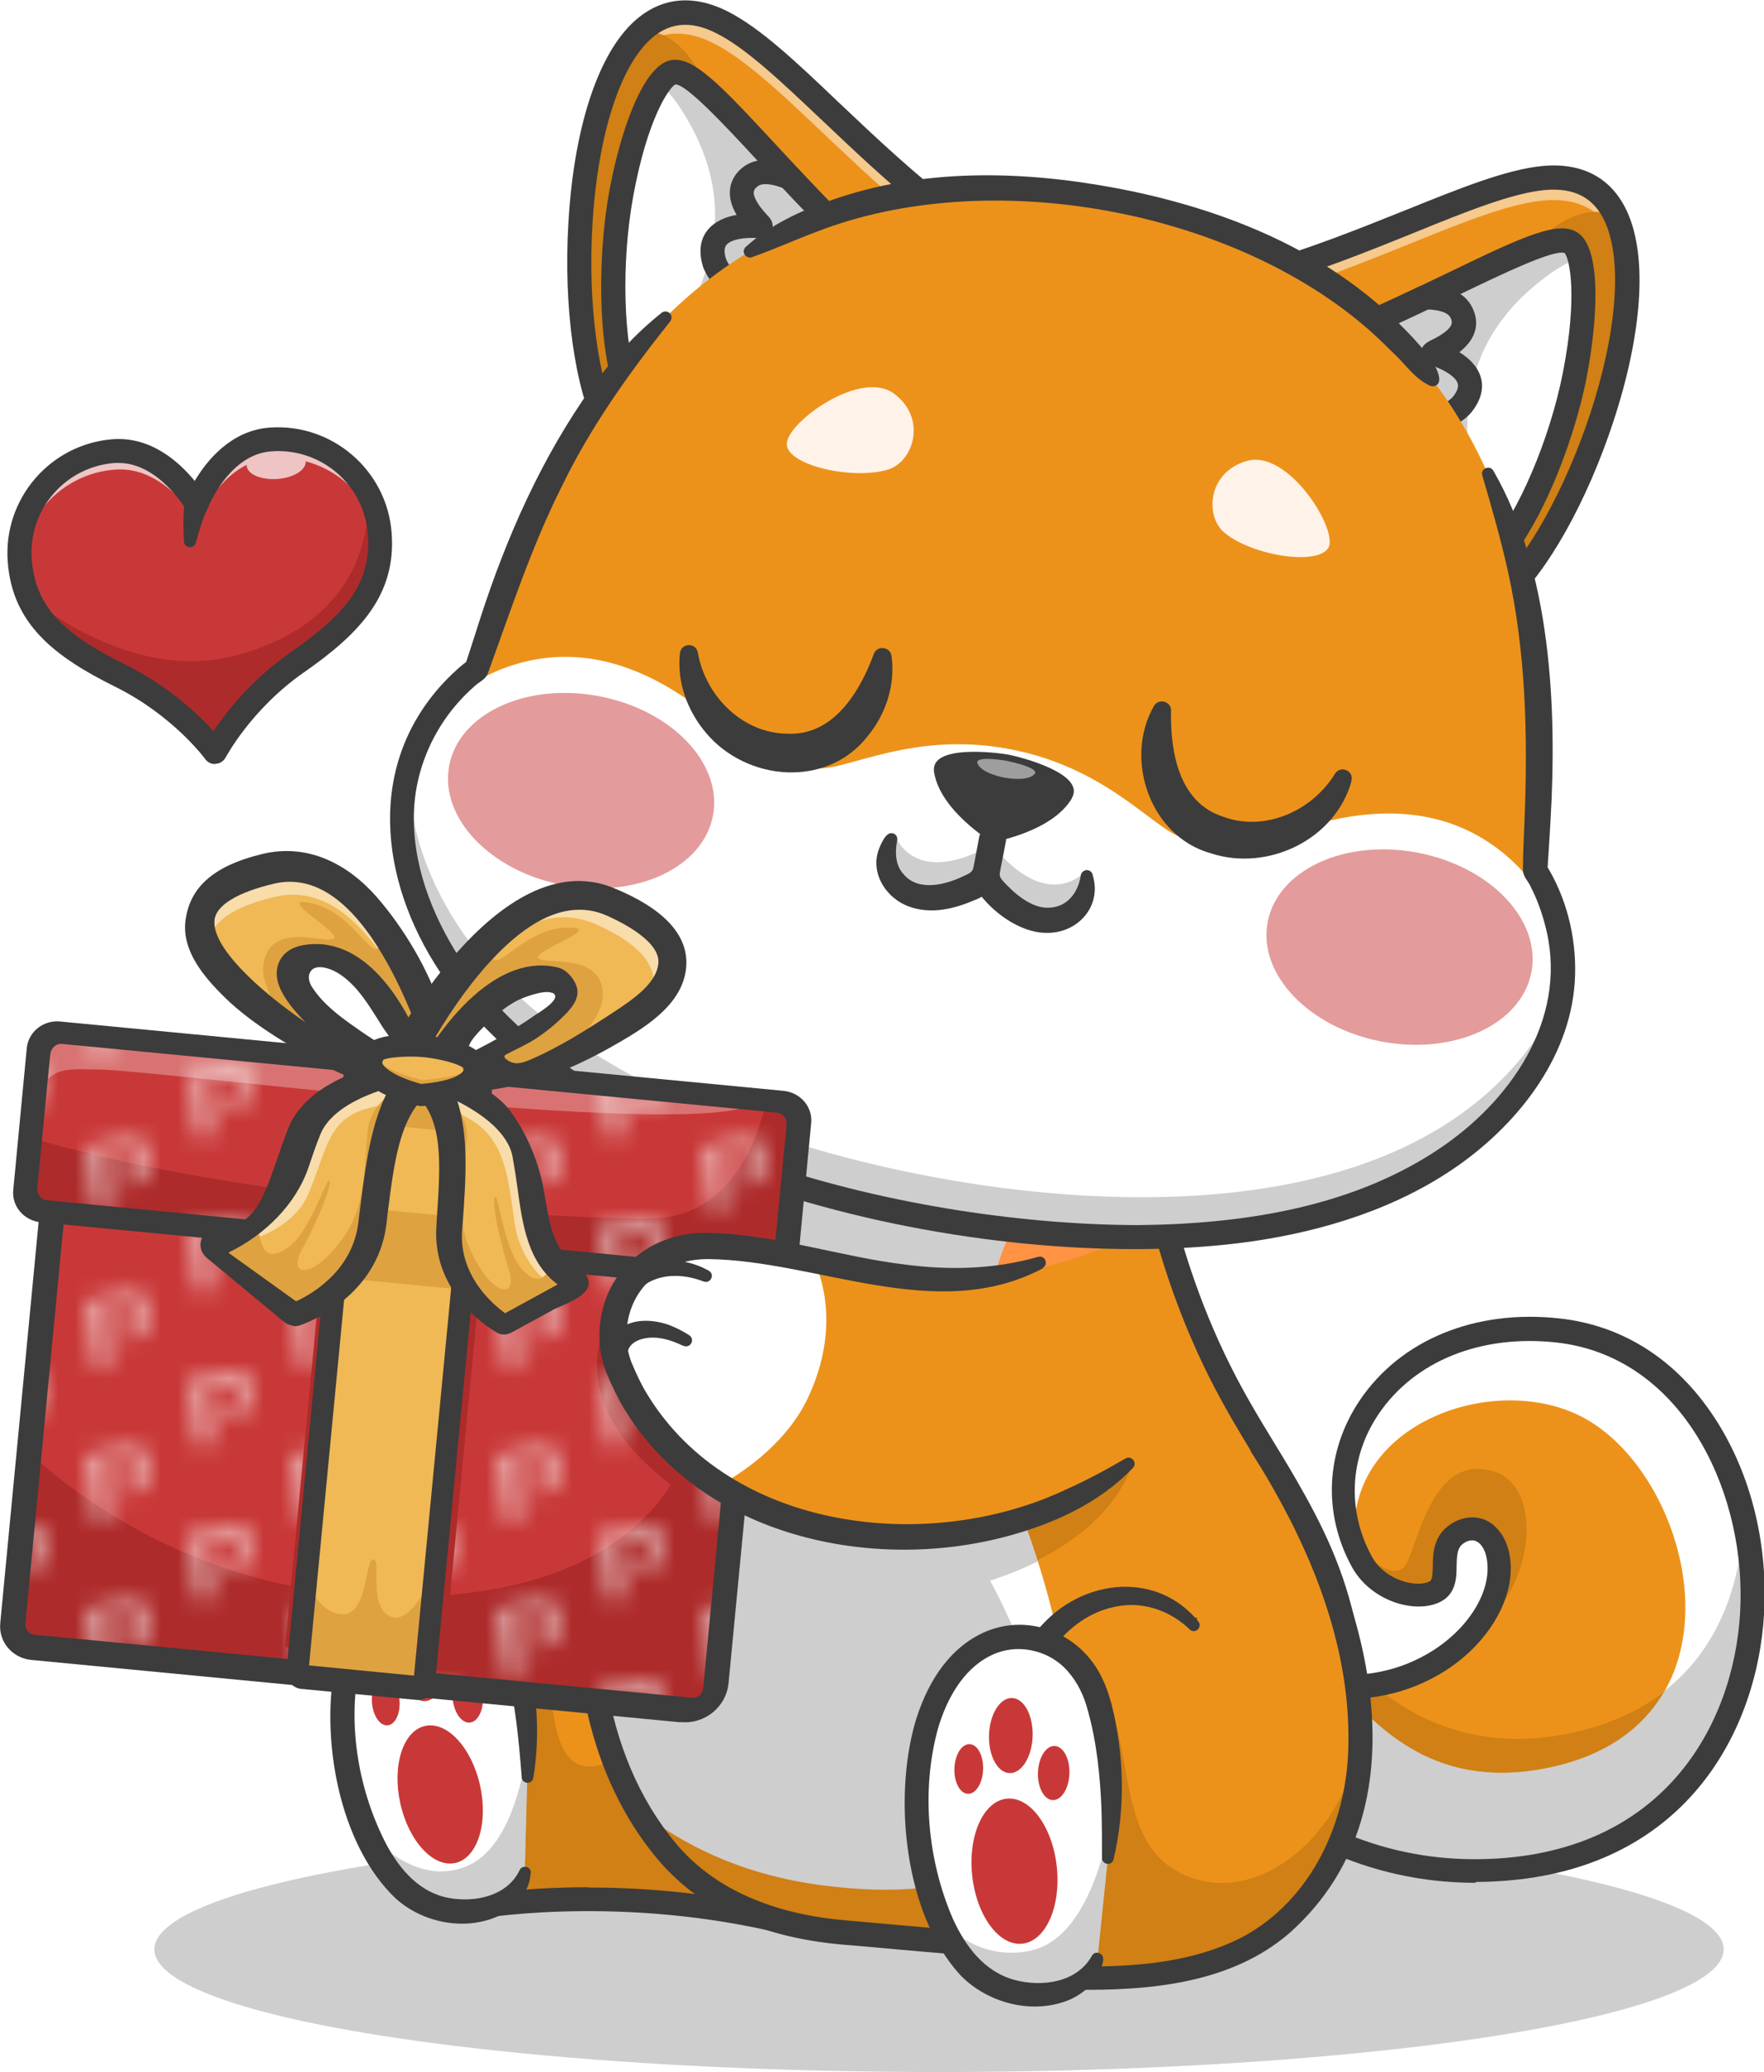
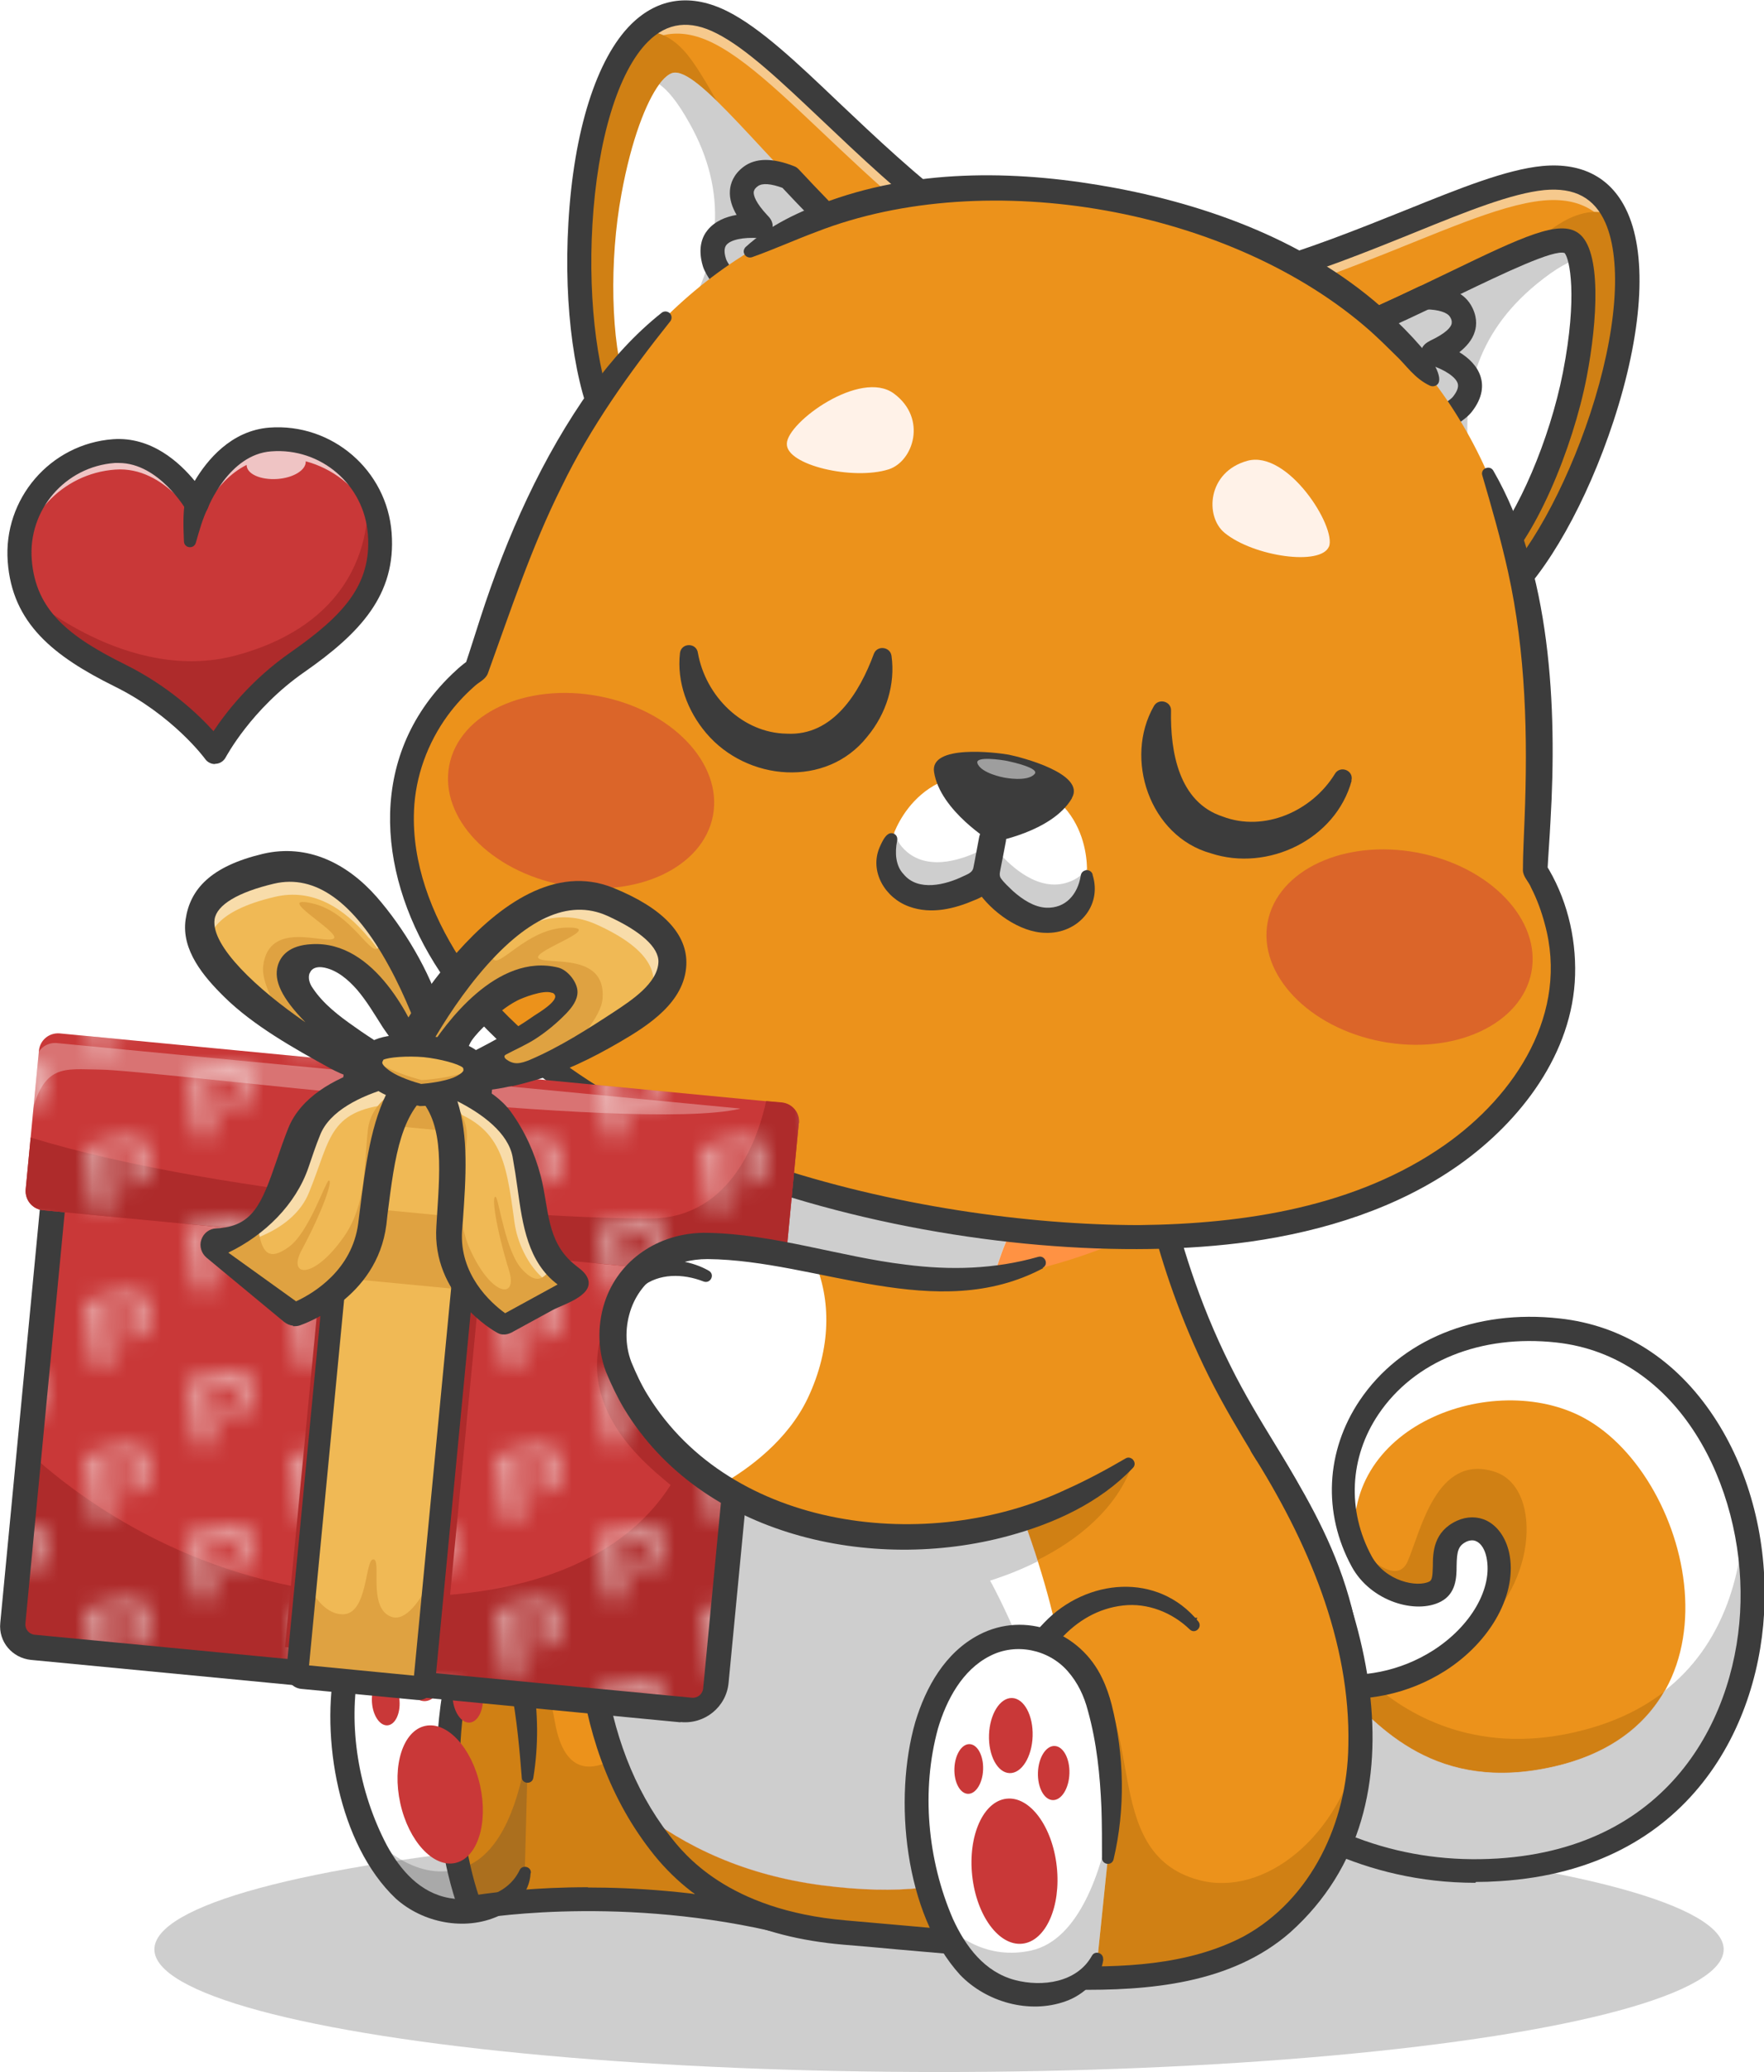
<svg xmlns="http://www.w3.org/2000/svg" id="Ebene_2" data-name="Ebene 2" viewBox="0 0 63.87 75.01">
  <defs>
    <style>
      .cls-1 {
        opacity: .35;
      }

      .cls-2 {
        opacity: .7;
      }

      .cls-3, .cls-4 {
        opacity: .5;
      }

      .cls-5 {
        fill: #f8d2b6;
      }

      .cls-5, .cls-6, .cls-7, .cls-8, .cls-9, .cls-10, .cls-4, .cls-11, .cls-12, .cls-13, .cls-14, .cls-15, .cls-16, .cls-17, .cls-18, .cls-19, .cls-20, .cls-21, .cls-22, .cls-23, .cls-24, .cls-25 {
        stroke-width: 0px;
      }

      .cls-6 {
        fill: #fb7e80;
      }

      .cls-7 {
        opacity: .3;
      }

      .cls-7, .cls-12 {
        fill: #fff;
      }

      .cls-8 {
        fill: #512717;
      }

      .cls-9 {
        fill: #6b184e;
      }

      .cls-10 {
        fill: none;
      }

      .cls-4, .cls-25 {
        fill: url(#Neues_Muster);
      }

      .cls-11, .cls-19 {
        fill: #3c3c3c;
      }

      .cls-11, .cls-26 {
        opacity: .25;
      }

      .cls-27 {
        opacity: .3;
      }

      .cls-13 {
        fill: #ec921b;
      }

      .cls-14 {
        fill: #ff9243;
      }

      .cls-15 {
        fill: #ae2b2b;
      }

      .cls-16 {
        fill: #dfa241;
      }

      .cls-28 {
        opacity: .7;
      }

      .cls-17 {
        fill: #4ead4a;
      }

      .cls-18 {
        fill: #c93838;
      }

      .cls-20 {
        fill: #d08014;
      }

      .cls-21 {
        fill: #f0b955;
      }

      .cls-22 {
        fill: #fcf1e7;
      }

      .cls-23 {
        fill: #fff2e8;
      }

      .cls-24 {
        fill: #371b45;
      }
    </style>
    <pattern id="Neues_Muster" data-name="Neues Muster" x="0" y="0" width="11.96" height="8.82" patternTransform="translate(-9714.78 -4375.31) scale(.62)" patternUnits="userSpaceOnUse" viewBox="0 0 11.96 8.82">
      <g>
        <rect class="cls-10" width="11.96" height="8.82" />
        <path class="cls-12" d="m11.97,9.9c-.13-.76-.59-1.27-1.77-1.1-.76.12-1.51.33-2.23.62l.55,3.81,1.19-.17s-.21-1.55-.23-1.67c-.03-.16-.02-.27.19-.26.21,0,.29-.12.28-.32-.02-.21-.05-.42-.11-.63-.01-.05-.02-.13-.09-.11-.09.02-.05.11-.03.16.06.2.09.42.09.63,0,.23-.2.13-.3.17-.09.04-.19.03-.22-.1-.07-.25-.1-.51-.09-.77,0-.08.02-.17.06-.24.04-.07.1-.13.18-.17.12-.06.26-.1.4-.11.14,0,.28,0,.41.06.21.11.45.15.68.11-.04.18-.06.36.16.35.25-.01.19.12.14.24-.05.1-.12.19-.21.25-.09.06-.2.1-.31.11-.36.09-.46.35-.33.89,0,.02,0,.03.01.05.94-.14,1.79-.51,1.58-1.78h0Z" />
        <path class="cls-12" d="m.02,9.9c-.13-.76-.59-1.27-1.77-1.1-.76.12-1.51.33-2.23.62l.55,3.81,1.19-.17s-.21-1.55-.23-1.67c-.03-.16-.02-.27.19-.26.21,0,.29-.12.28-.32-.02-.21-.05-.42-.11-.63-.01-.05-.02-.13-.09-.11-.09.02-.05.11-.03.16.06.2.09.42.09.63,0,.23-.2.13-.3.17-.09.04-.19.03-.22-.1-.07-.25-.1-.51-.09-.77,0-.08.02-.17.06-.24.04-.07.1-.13.18-.17.12-.06.26-.1.4-.11.14,0,.28,0,.41.06.21.11.45.15.68.11-.04.18-.06.36.16.35.25-.01.19.12.14.24-.05.1-.12.19-.21.25-.09.06-.2.1-.31.11-.36.09-.46.35-.33.89,0,.02,0,.03.01.05.94-.14,1.79-.51,1.58-1.78H.02Z" />
        <g>
          <path class="cls-12" d="m10.39,1.3s0-.04-.01-.06c0-.02-.02-.03-.04-.05-.02-.01-.03-.02-.05-.03-.02,0-.04,0-.06,0-.02,0-.04,0-.05.01-.02,0-.03.02-.04.03-.01.01-.02.03-.03.05,0,.02,0,.03,0,.05,0,.02,0,.04,0,.06,0,.02.02.04.03.05.01.01.03.02.05.03.02,0,.04,0,.06,0,.09,0,.13-.07.14-.16h0Z" />
          <path class="cls-12" d="m11.97,1.08c-.13-.76-.59-1.27-1.77-1.1-.76.12-1.51.33-2.23.62l.55,3.81,1.19-.17s-.21-1.55-.23-1.67c-.03-.16-.02-.27.19-.26.21,0,.29-.12.28-.32-.02-.21-.05-.42-.11-.63-.01-.05-.02-.13-.09-.11-.09.02-.05.11-.03.16.06.2.09.42.09.63,0,.23-.2.13-.3.17-.09.04-.19.03-.22-.1-.07-.25-.1-.51-.09-.77,0-.08.02-.17.06-.24.04-.07.1-.13.18-.17.12-.06.26-.1.4-.11.14,0,.28,0,.41.06.21.11.45.15.68.11-.04.18-.06.36.16.35.25-.01.19.12.14.24-.05.1-.12.19-.21.25-.09.06-.2.1-.31.11-.36.09-.46.35-.33.89,0,.02,0,.03.01.05.94-.14,1.79-.51,1.58-1.78h0Z" />
        </g>
        <g>
          <path class="cls-12" d="m4.41,5.71s0-.04-.01-.06c0-.02-.02-.03-.04-.05-.02-.01-.03-.02-.05-.03-.02,0-.04,0-.06,0-.02,0-.04,0-.05.01-.02,0-.03.02-.04.03-.01.01-.02.03-.03.05,0,.02,0,.03,0,.05,0,.02,0,.04,0,.06,0,.02.02.04.03.05.01.01.03.02.05.03.02,0,.04,0,.06,0,.09,0,.13-.07.14-.16h0Z" />
          <path class="cls-12" d="m5.99,5.49c-.13-.76-.59-1.27-1.77-1.1-.76.12-1.51.33-2.23.62l.55,3.81,1.19-.17s-.21-1.55-.23-1.67c-.03-.16-.02-.27.19-.26.21,0,.29-.12.28-.32-.02-.21-.05-.42-.11-.63-.01-.05-.02-.13-.09-.11-.09.02-.05.11-.03.16.06.2.09.42.09.63,0,.23-.2.13-.3.17-.09.04-.19.03-.22-.1-.07-.25-.1-.51-.09-.77,0-.08.02-.17.06-.24.04-.07.1-.13.18-.17.12-.06.26-.1.4-.11.14,0,.28,0,.41.06.21.11.45.15.68.11-.04.18-.06.36.16.35.25-.01.19.12.14.24-.05.1-.12.19-.21.25-.09.06-.2.1-.31.11-.36.09-.46.35-.33.89,0,.02,0,.03.01.05.94-.14,1.79-.51,1.58-1.78h0Z" />
        </g>
        <path class="cls-12" d="m.02,1.08C-.11.32-.57-.19-1.76-.02c-.76.12-1.51.33-2.23.62l.55,3.81,1.19-.17s-.21-1.55-.23-1.67c-.03-.16-.02-.27.19-.26.21,0,.29-.12.28-.32-.02-.21-.05-.42-.11-.63-.01-.05-.02-.13-.09-.11-.09.02-.05.11-.03.16.06.2.09.42.09.63,0,.23-.2.13-.3.17-.09.04-.19.03-.22-.1-.07-.25-.1-.51-.09-.77,0-.08.02-.17.06-.24.04-.07.1-.13.18-.17.12-.06.26-.1.4-.11.14,0,.28,0,.41.06.21.11.45.15.68.11-.04.18-.06.36.16.35.25-.01.19.12.14.24-.05.1-.12.19-.21.25-.09.06-.2.1-.31.11-.36.09-.46.35-.33.89,0,.02,0,.03.01.05C-.62,2.72.23,2.35.02,1.08H.02Z" />
      </g>
    </pattern>
  </defs>
  <g id="Layer_1" data-name="Layer 1">
    <g>
      <g class="cls-26">
        <ellipse class="cls-19" cx="34" cy="70.57" rx="28.41" ry="4.44" />
      </g>
      <path class="cls-13" d="m27.98,69.48c-.98-.22-1.94-.38-2.85-.5-4.62-.57-8.09.08-8.09.08,0,0-1.4-3.36-.54-8.15.22-1.24.74-2.2,1.42-2.91,1.94-2.04,5.19-2.05,6.59-.8.91.81,3.46,12.27,3.46,12.27Z" />
      <path class="cls-20" d="m25.13,68.99c-4.62-.57-8.09.08-8.09.08,0,0-1.4-3.36-.54-8.15.22-1.24.74-2.2,1.42-2.91.82.52,1.7,1.69,2.17,4.32.72,4.1,4.48-.88,4.48-.73,0,.1.34,4.52.56,7.39Z" />
      <path class="cls-19" d="m27.98,69.91s-.06,0-.09-.01c-5.81-1.31-10.72-.42-10.77-.41-.2.04-.39-.07-.47-.25-.06-.14-1.44-3.53-.56-8.39.4-2.21,1.79-3.88,3.82-4.58,1.79-.61,3.8-.36,4.9.63.2.18.66.59,2.2,6.65.75,2.94,1.39,5.82,1.39,5.84.03.14-.01.29-.11.39-.08.08-.19.12-.3.12Zm-6.69-1.58c1.72,0,3.84.14,6.13.6-1.2-5.32-2.69-10.89-3.19-11.41-.86-.77-2.57-.97-4.05-.46-1.01.35-2.79,1.32-3.26,3.93-.68,3.78.09,6.67.4,7.6.63-.09,2.06-.27,3.97-.27Z" />
-       <path class="cls-12" d="m19.09,64.37l-.09,3.41c-.33,1.45-2.58,1.92-4.08.86-.69-.49-1.29-1.37-1.73-2.43-1.03-2.5-1.21-6.05.28-8.01,1.39-1.84,4.07-1.5,4.92.94.43,1.22.68,2.6.71,4.15,0,.35,0,.72-.01,1.09Z" />
      <g class="cls-26">
        <path class="cls-19" d="m19.09,64.37l-.09,3.41c-.33,1.45-2.58,1.92-4.08.86-.69-.49-1.29-1.37-1.73-2.43.74.8,2.1,1.99,3.68,1.36,1.3-.52,1.94-2.37,2.23-4.28,0,.35,0,.72-.01,1.09Z" />
      </g>
      <path class="cls-19" d="m19.21,67.82c-.03.69-.58,1.28-1.18,1.55-1.21.54-2.72.24-3.7-.64-2.07-1.96-2.74-5.84-2.18-8.54.27-1.22.84-2.47,1.96-3.16,1.15-.73,2.76-.56,3.74.4.95.9,1.19,2.18,1.44,3.39.2,1.18.21,2.38.02,3.54-.04.25-.41.23-.42-.02-.13-1.68-.41-5.11-1.65-6.26-.7-.69-1.83-.84-2.67-.32-.89.53-1.36,1.59-1.57,2.6-.42,2.14-.01,4.5,1,6.43.5.92,1.21,1.73,2.26,1.92.95.17,2.1-.07,2.55-1,.09-.22.43-.14.41.09h0Z" />
      <path class="cls-13" d="m48.8,64.69c-.12.92-.53,5.22-7.14,5.83-1.48.14-3.29.08-5.26-.06-1.86-.13-3.85-.33-5.82-.5-3.95-.34-5.73-2.01-6.7-3.26-.3-.39-.57-.8-.81-1.22-2.82-4.89-1.93-11.78.03-17.19.35-.98.74-1.91,1.15-2.77.65-1.37,1.35-2.57,2.04-3.51,2.23-3.06,9.28-2.53,12.92-2.01,1.34.19,2.22.37,2.22.37,0,0,.11,1.53.69,3.76.41,1.58,1.05,3.52,2.04,5.52,2.27,4.55,5.6,7.38,4.64,15.04Z" />
      <path class="cls-20" d="m35.84,57.18s5.42,9.69.56,13.28c-1.86-.13-3.85-.33-5.82-.5-3.95-.34-5.73-2.01-6.7-3.26-.3-.39-.57-.8-.81-1.22-2.82-4.89-1.93-11.78.03-17.19l15.05.72c.04.19,2.88,3.83,2.88,3.83,0,0-.47,2.81-5.2,4.34Z" />
      <path class="cls-14" d="m38.35,64.65c-.8,2.71-3.29,4.29-8.58,3.61-2.75-.36-4.95-1.37-6.7-2.76-1.38-2.4-1.87-5.27-1.78-8.22,0-.08,0-.17,0-.25,0-.1,0-.21.02-.31,0-.09,0-.18.02-.27,0-.11.02-.23.03-.34,0-.08.01-.16.02-.24,0-.06,0-.12.02-.17.02-.17.04-.35.06-.52,0-.07.02-.13.02-.2.02-.14.04-.27.06-.41.01-.1.03-.21.05-.31.02-.1.03-.2.05-.3.05-.31.11-.62.17-.92.02-.1.04-.2.06-.31.02-.1.04-.2.07-.31.04-.2.09-.4.14-.6.02-.1.05-.2.07-.3.07-.3.15-.6.24-.89.03-.1.06-.21.09-.31.08-.29.17-.57.26-.86.09-.29.19-.57.29-.85.03-.09.07-.19.1-.28h0l12.45.59c-.05,1.37.18,2.81.79,4.3.45,1.1.87,2.21,1.21,3.3-.5.25-1.07.49-1.73.7,0,0,2.1,3.76,2.52,7.47Z" />
      <path class="cls-14" d="m42.12,44.13c-2.6,1.54-6.34,2.51-10.5,2.51-2.7,0-5.22-.41-7.36-1.11.65-1.37,1.35-2.57,2.04-3.51,2.23-3.06,9.28-2.53,12.92-2.01,1.34.19,2.22.37,2.22.37,0,0,.11,1.53.69,3.76Z" />
      <path class="cls-14" d="m39.47,40.04c-1.4,1.66-2.82,3.8-3.5,6.23-1.37.24-2.83.37-4.35.37-2.7,0-5.22-.41-7.36-1.11.04-.09.08-.17.12-.25.04-.08.08-.17.12-.25.05-.09.09-.18.14-.27.04-.07.07-.14.11-.21.04-.08.08-.16.12-.23.09-.16.17-.32.26-.47.04-.07.09-.15.13-.22.09-.15.18-.3.26-.44.04-.07.08-.13.12-.19.04-.06.08-.12.11-.18.18-.27.35-.53.53-.78.02-.03.05-.06.07-.09.02-.03.05-.06.07-.09.02-.03.05-.06.08-.09.02-.03.05-.06.08-.08.38-.41.87-.74,1.43-1.01.05-.03.11-.05.16-.08,3.07-1.4,8.14-.97,11.04-.57.09.01.17.02.26.04Z" />
      <path class="cls-12" d="m36.35,53.18c3.31,8.04,4.49,16.5-6.58,15.07-2.75-.36-4.95-1.37-6.7-2.76-4.13-7.17-.29-18.66,3.22-23.47,2.23-3.06,9.77-2.75,13.41-2.24-2.68,3.1-5.59,7.97-3.35,13.41Z" />
      <g class="cls-26">
        <path class="cls-19" d="m38.35,64.65c-.8,2.71-3.29,4.29-8.58,3.61-2.75-.36-4.95-1.37-6.7-2.76-1.38-2.4-1.87-5.27-1.78-8.22,0-.08,0-.17,0-.25,0-.1,0-.21.02-.31,0-.09,0-.18.02-.27,0-.11.02-.23.03-.34,0-.08.01-.16.02-.24,0-.06,0-.12.02-.17.02-.17.04-.35.06-.52,0-.07.02-.13.02-.2.02-.14.04-.27.06-.41.01-.1.03-.21.05-.31.02-.1.03-.2.05-.3.05-.31.11-.62.17-.92.02-.1.04-.2.06-.31.02-.1.04-.2.07-.31.04-.2.09-.4.14-.6.02-.1.05-.2.07-.3.07-.3.15-.6.24-.89.03-.1.06-.21.09-.31.08-.29.17-.57.26-.86.09-.29.19-.57.29-.85.03-.09.07-.19.1-.28h0l12.45.59c-.05,1.37.18,2.81.79,4.3.45,1.1.87,2.21,1.21,3.3-.5.25-1.07.49-1.73.7,0,0,2.1,3.76,2.52,7.47Z" />
      </g>
      <g class="cls-26">
        <path class="cls-19" d="m39.47,40.04c-1.4,1.66-2.82,3.8-3.5,6.23-1.37.24-2.83.37-4.35.37-2.7,0-5.22-.41-7.36-1.11.04-.09.08-.17.12-.25.04-.08.08-.17.12-.25.05-.09.09-.18.14-.27.04-.07.07-.14.11-.21.04-.08.08-.16.12-.23.09-.16.17-.32.26-.47.04-.07.09-.15.13-.22.09-.15.18-.3.26-.44.04-.07.08-.13.12-.19.04-.06.08-.12.11-.18.18-.27.35-.53.53-.78.02-.03.05-.06.07-.09.02-.03.05-.06.07-.09.02-.03.05-.06.08-.09.02-.03.05-.06.08-.08.38-.4.87-.74,1.43-1.01.05-.03.11-.05.16-.08,3.07-1.4,8.14-.97,11.04-.57.09.01.17.02.26.04Z" />
      </g>
      <path class="cls-19" d="m39.74,71.03c-2.13,0-4.65-.23-7.27-.46-.64-.06-1.29-.12-1.93-.17-3.14-.27-5.44-1.39-7-3.43-3.13-4.06-2.98-9.53-2.3-13.41.75-4.28,2.59-8.92,4.7-11.81,3.18-4.37,15.07-1.92,15.58-1.81.19.04.33.2.34.39,0,.04.36,4.46,2.69,9.11.5,1.01,1.07,1.95,1.62,2.85,1.97,3.26,3.83,6.35,3.06,12.44h0v.05c-.57,4.57-4.41,5.87-7.53,6.16-.61.06-1.26.08-1.96.08Zm-5.8-31c-2.99,0-6.03.49-7.3,2.23-3.67,5.03-7.62,17.42-2.41,24.17.52.67,2.1,2.72,6.39,3.09.64.06,1.29.11,1.93.17,3.44.31,6.69.6,9.07.38,4.08-.38,6.35-2.2,6.74-5.4v-.05c.74-5.79-1.05-8.75-2.94-11.88-.56-.92-1.13-1.87-1.65-2.91-2.06-4.13-2.62-7.97-2.74-9.11-.96-.18-3.99-.7-7.08-.7Zm14.85,24.65h0,0Z" />
      <ellipse class="cls-18" cx="15.94" cy="64.96" rx="1.48" ry="2.54" transform="translate(-13.6 4.95) rotate(-12.42)" />
      <ellipse class="cls-18" cx="16.94" cy="61.42" rx=".55" ry=".94" transform="translate(-4.52 1.43) rotate(-4.26)" />
      <ellipse class="cls-18" cx="15.31" cy="60.29" rx=".76" ry="1.3" transform="translate(-4.44 1.3) rotate(-4.26)" />
      <ellipse class="cls-18" cx="13.97" cy="61.6" rx=".5" ry=".86" transform="translate(-4.54 1.21) rotate(-4.26)" />
      <g>
        <path class="cls-13" d="m54.26,67.71c-8.4.53-12.62-7-12.62-7l1.7-1.69c1.85,1.43,3.63,2.02,5.19,2.07.43.01.85-.01,1.24-.08,1.42-.23,2.59-.9,3.38-1.74.86-.91,1.27-2.02,1.06-2.96-.15-.71-.69-1.13-1.28-.86-1.11.5-.23,1.81-.97,2.19-.65.34-2.06.02-2.67-1.1-.07-.13-.13-.25-.19-.38h0c-.06-.13-.11-.25-.15-.37-1.42-3.88,1.98-8.21,7.45-7.6,3.58.4,5.95,3.36,6.75,6.86,1.24,5.44-1.28,12.18-8.89,12.66Z" />
        <path class="cls-20" d="m53.14,59.27c.86-.91,1.27-2.02,1.06-2.96-.15-.71-.69-1.13-1.28-.86-1.11.5-.23,1.81-.97,2.19-.65.34-2.06.02-2.67-1.1-.07-.13-.13-.25-.19-.38h0c-.06-.13-.11-.25-.15-.37.58.63,1.65,1.61,2.03.73.47-1.09,1.04-3.92,3.15-3.24,1.82.59,1.49,4.46-.99,5.99Z" />
        <path class="cls-20" d="m54.26,67.71c-8.4.53-12.62-7-12.62-7l1.7-1.69c1.85,1.43,3.63,2.02,5.19,2.07.43.01.85-.01,1.24-.08,1.29,1.12,3.83,2.6,7.57,1.62,4.57-1.2,5.66-4.88,5.81-7.58,1.24,5.44-1.28,12.18-8.89,12.66Z" />
        <path class="cls-5" d="m63.45,57.73c0,4.75-2.81,9.57-9.19,9.97-8.4.53-12.62-7-12.62-7l1.7-1.69c1.85,1.43,3.63,2.02,5.19,2.07,1.37,1.42,3.46,3.86,7.77,2.86,1.98-.46,3.25-1.47,3.97-2.73,2.14-1.67,2.76-4.18,2.87-6.17,0,.02,0,.03.01.05.02.07.03.14.05.21.02.1.04.2.06.3.01.05.02.1.03.16.02.09.03.18.04.27.02.11.03.21.04.32,0,.01,0,.02,0,.03.01.09.02.19.03.28v.05c.01.11.02.23.03.34,0,.11.01.23.01.34,0,.11,0,.23,0,.34Z" />
        <path class="cls-12" d="m54.26,67.71c-8.4.53-12.62-7-12.62-7l1.7-1.69c1.85,1.43,3.63,2.02,5.19,2.07,1.37,1.42,3.46,3.86,7.77,2.86,7.15-1.66,5.07-10.44,1.05-12.62-3.28-1.78-8.97.3-8.25,4.83-1.79-3.97,1.65-8.6,7.3-7.97,9.14,1.02,10.36,18.73-2.14,19.52Z" />
        <g class="cls-26">
          <path class="cls-19" d="m63.45,57.73c0,4.75-2.81,9.57-9.19,9.97-8.4.53-12.62-7-12.62-7l1.7-1.69c1.85,1.43,3.63,2.02,5.19,2.07,1.37,1.42,3.46,3.86,7.77,2.86,1.98-.46,3.25-1.47,3.97-2.73,2.14-1.67,2.76-4.18,2.87-6.17,0,.02,0,.03.01.05.02.07.03.14.05.21.02.1.04.2.06.3.01.05.02.1.03.16.02.09.03.18.04.27.02.11.03.21.04.32,0,.01,0,.02,0,.03.01.09.02.19.03.28v.05c.01.11.02.23.03.34,0,.11.01.23.01.34,0,.11,0,.23,0,.34Z" />
        </g>
        <path class="cls-19" d="m53.42,68.16c-4.05,0-7.05-1.83-8.9-3.43-2.14-1.84-3.21-3.73-3.25-3.81-.11-.2-.04-.46.16-.58.2-.11.46-.04.58.16h0s1.06,1.86,3.09,3.6c2.7,2.32,5.77,3.39,9.13,3.18,6.34-.4,8.7-5.25,8.79-9.28.1-4.19-2.2-8.91-6.67-9.4-2.73-.3-5.14.67-6.44,2.6-1.05,1.56-1.14,3.48-.25,5.13.5.92,1.66,1.15,2.1.92.09-.05.11-.18.12-.55,0-.5.02-1.26.88-1.65.36-.16.74-.16,1.07,0,.4.2.69.62.81,1.15.32,1.46-.64,3.22-2.32,4.29-2.66,1.68-6.1,1.25-9.22-1.16-.19-.14-.22-.41-.08-.6.14-.19.41-.22.6-.08,2.82,2.18,5.9,2.59,8.25,1.11,1.39-.88,2.19-2.27,1.95-3.39-.06-.28-.19-.49-.36-.57-.1-.05-.21-.05-.34,0-.33.15-.37.36-.38.89,0,.42-.02,1-.57,1.29-.9.47-2.54,0-3.23-1.27-1.05-1.93-.94-4.18.29-6.01,1.48-2.2,4.19-3.31,7.24-2.97,2.28.25,4.21,1.48,5.58,3.55,1.24,1.87,1.9,4.26,1.84,6.72-.1,4.39-2.68,9.67-9.59,10.1-.29.02-.58.03-.86.03Z" />
      </g>
      <path class="cls-5" d="m33.46,68.73s0,0,0,.01c0,0,0-.01,0-.01Z" />
      <g>
        <g>
          <path class="cls-13" d="m38.48,11.01l6.75,4.5,9.13,6.09c2.67-2.37,5.62-10.38,4.17-13.71-.44-1-1.28-1.58-2.65-1.45-3.45.34-9.7,4.71-17.39,4.57Z" />
          <g class="cls-3">
            <path class="cls-12" d="m38.48,11.01l1.21.81c7.14-.3,12.91-4.24,16.18-4.56,1.37-.13,2.21.44,2.65,1.45.23.52.35,1.17.38,1.88.05-1.05-.06-1.99-.37-2.71-.44-1-1.28-1.58-2.65-1.45-3.45.34-9.7,4.71-17.39,4.57Z" />
          </g>
          <path class="cls-20" d="m45.23,15.51l9.13,6.09c2.67-2.37,5.62-10.38,4.17-13.71-.41-.26-.97-.33-1.72.02-1.91.9-7.24,6.74-11.58,7.6Z" />
          <path class="cls-19" d="m54.36,22.04c-.12,0-.24-.05-.33-.15-.16-.18-.15-.46.04-.62,1.23-1.09,2.61-3.57,3.51-6.3.96-2.92,1.16-5.5.55-6.9-.4-.91-1.12-1.29-2.21-1.19-1.19.12-2.81.77-4.68,1.53-3.46,1.4-7.78,3.14-12.76,3.05-.24,0-.44-.21-.43-.45,0-.24.2-.43.44-.43,0,0,0,0,0,0,4.81.09,9.03-1.62,12.42-2.98,1.94-.78,3.61-1.46,4.93-1.59,1.48-.14,2.55.45,3.1,1.71.71,1.62.52,4.36-.52,7.53-.96,2.92-2.4,5.48-3.76,6.69-.08.07-.19.11-.29.11Z" />
          <path class="cls-12" d="m54.29,20.01h0c-.16.19-.32.35-.47.49l-5.7-8.18c4.7-1.95,8.01-4.07,8.77-3.52.12.09.22.28.3.56.2.77.21,2.23-.18,4.2-.46,2.38-1.59,5.1-2.72,6.45Z" />
          <g class="cls-26">
            <path class="cls-19" d="m54.29,20.01h0c-.16.19-.32.35-.47.49l-5.7-8.18c4.7-1.95,8.01-4.07,8.77-3.52.12.09.22.28.3.56-.34.08-.83.33-1.55.92-2.25,1.84-2.75,4.14-2.42,6.46.1.67.61,2.09,1.07,3.28Z" />
          </g>
          <path class="cls-19" d="m53.82,20.94s-.04,0-.06,0c-.12-.02-.23-.08-.3-.19l-5.7-8.18c-.08-.11-.1-.25-.06-.38.04-.13.13-.23.25-.28,1.72-.71,3.22-1.43,4.55-2.07,2.63-1.27,3.96-1.9,4.65-1.4.85.61.69,3.18.3,5.21-.5,2.58-1.89,5.97-3.34,7.19-.08.07-.18.1-.28.1Zm-5.02-8.42l5.09,7.3c1.06-1.21,2.22-3.89,2.7-6.34.54-2.77.24-4.12.06-4.32-.38-.14-2.18.72-3.76,1.48-1.14.55-2.54,1.22-4.08,1.88Z" />
          <path class="cls-19" d="m50.64,16.38c-.14,0-.28-.07-.36-.19l-2.52-3.62c-.08-.11-.1-.25-.06-.38.04-.13.13-.23.25-.28,1.32-.54,2.52-1.1,3.42-1.53.06-.03.12-.04.18-.04.02,0,.03,0,.05,0,.82,0,1.37.23,1.65.69.24.4.22.75.15.97-.09.31-.32.56-.56.75.34.21.65.5.77.89.09.29.1.74-.33,1.28,0,0,0,0,0,0-.46.58-2.28,1.35-2.49,1.44-.06.02-.11.03-.17.03Zm-1.85-3.87l2.01,2.88c1-.44,1.69-.87,1.81-1.03.15-.19.21-.35.17-.48-.07-.23-.47-.5-1-.67-.03,0-.05-.02-.05-.02-.16-.07-.27-.22-.28-.4,0-.29.23-.4.34-.46.57-.27.74-.48.77-.61,0-.03.03-.11-.06-.25-.1-.16-.41-.26-.85-.27-.78.37-1.77.83-2.87,1.3Zm4.17,2.12h0,0Z" />
        </g>
        <g>
          <path class="cls-13" d="m40.67,11.43l-7.92,1.72-10.73,2.32c-1.62-3.19-1.43-11.72,1.14-14.29.78-.77,1.77-1,3-.38,3.09,1.58,7.3,7.94,14.51,10.62Z" />
          <g class="cls-3">
            <path class="cls-12" d="m40.67,11.43l-1.42.31c-6.53-2.89-10.46-8.67-13.39-10.16-1.23-.63-2.22-.4-3,.38-.41.4-.75.96-1.04,1.61.34-1,.78-1.83,1.34-2.38.78-.77,1.77-1,3-.38,3.09,1.58,7.3,7.94,14.51,10.62Z" />
          </g>
          <path class="cls-20" d="m32.75,13.14l-10.73,2.32c-1.62-3.19-1.43-11.72,1.14-14.29.48-.09,1.03.05,1.59.65,1.45,1.54,4.27,8.92,7.99,11.31Z" />
          <path class="cls-19" d="m22.02,15.91c-.16,0-.32-.09-.39-.24-.82-1.62-1.23-4.54-1.05-7.6.19-3.33,1.02-5.95,2.27-7.19.98-.97,2.19-1.13,3.51-.46,1.18.6,2.49,1.84,4,3.28,2.65,2.51,5.95,5.64,10.46,7.32.23.09.34.34.26.57-.09.23-.34.34-.57.26-4.68-1.74-8.05-4.94-10.76-7.51-1.47-1.39-2.73-2.59-3.8-3.13-.97-.5-1.79-.4-2.49.3-1.08,1.08-1.83,3.55-2.01,6.62-.17,2.87.21,5.68.95,7.15.11.22.02.48-.19.59-.06.03-.13.05-.2.05Z" />
          <path class="cls-12" d="m22.66,14.02h0c.08.24.17.45.26.63l8.3-5.52c-3.66-3.53-5.96-6.72-6.87-6.49-.14.04-.31.18-.48.41-.47.64-1.01,2-1.37,3.98-.44,2.38-.39,5.33.17,7Z" />
          <path class="cls-11" d="m22.66,14.02h0c.08.24.17.45.26.63l8.3-5.52c-3.66-3.53-5.96-6.72-6.87-6.49-.14.04-.31.18-.48.41.29.2.65.61,1.1,1.42,1.42,2.53,1.05,4.86-.11,6.89-.34.59-1.33,1.72-2.2,2.66Z" />
-           <path class="cls-19" d="m22.93,15.08s-.07,0-.11-.01c-.12-.03-.22-.11-.28-.22-.9-1.67-.95-5.33-.48-7.92.37-2.03,1.17-4.48,2.18-4.74.83-.21,1.83.87,3.82,3.01,1,1.08,2.13,2.3,3.47,3.59.1.09.15.22.13.36-.01.13-.08.25-.19.33l-8.3,5.52c-.07.05-.16.07-.24.07Zm1.53-12.03c-.24.12-1.02,1.26-1.53,4.04-.45,2.46-.36,5.37.19,6.89l7.41-4.93c-1.19-1.18-2.25-2.31-3.11-3.24-1.19-1.29-2.55-2.74-2.95-2.75Z" />
          <path class="cls-19" d="m27.55,12.01c-.11,0-.22-.04-.31-.12-.16-.16-1.57-1.54-1.79-2.25,0,0,0,0,0,0-.2-.66-.02-1.08.17-1.31.26-.32.65-.48,1.05-.55-.15-.26-.27-.57-.24-.9.02-.23.12-.56.49-.84.44-.33,1.06-.33,1.84-.02.06.02.11.06.16.11.68.73,1.6,1.69,2.62,2.68.1.09.15.22.13.36-.01.13-.08.25-.19.33l-3.68,2.45c-.07.05-.16.07-.24.07Zm-1.26-2.63c.06.19.54.84,1.31,1.62l2.92-1.95c-.84-.83-1.6-1.62-2.19-2.25-.41-.15-.73-.18-.89-.06-.14.1-.14.18-.15.21-.01.13.07.39.5.85.09.09.26.28.15.55-.07.16-.23.27-.4.27,0,0-.03,0-.06,0-.57-.04-1.03.06-1.18.25-.08.1-.09.27-.01.51Z" />
        </g>
        <path class="cls-13" d="m54.4,40.21c-5.94,6.47-18.16,4.38-21.05,3.83-2.89-.55-15.03-3.07-18.19-11.27-1.3-3.39-.3-5.78.72-7.16.59-.79,1.19-1.25,1.36-1.37,1.34-3.62,5.33-20.36,23.08-16.99,17.75,3.37,15.33,20.4,15.26,24.26.12.17.51.82.76,1.77.45,1.66.5,4.25-1.95,6.93Z" />
        <path class="cls-23" d="m28.49,16.06c.01-.77,2.67-2.71,3.88-1.81s.7,2.45-.19,2.74c-1.29.41-3.71-.15-3.69-.92Z" />
        <path class="cls-23" d="m48.12,19.79c.27-.72-1.49-3.5-2.95-3.11-1.46.4-1.55,2.02-.83,2.61,1.05.86,3.5,1.21,3.78.49Z" />
-         <path class="cls-12" d="m54.41,40.21c-5.94,6.47-18.16,4.38-21.05,3.83-2.89-.55-15.03-3.07-18.19-11.27-1.3-3.39-.3-5.78.72-7.16,1.97-1.67,5.14-3.01,9.09-.22,1.34.95,1.85,2.19,4.63,2.42,1.05.09,3.45-1.36,6.95-.69,3.51.66,5.21,2.89,6.22,3.19,2.67.79,3.6-.17,5.19-.56,4.7-1.16,7.16,1.26,8.38,3.53.45,1.66.5,4.25-1.95,6.93Z" />
        <g class="cls-26">
-           <path class="cls-19" d="m54.41,40.21c-5.94,6.47-18.16,4.38-21.05,3.83-2.89-.55-15.03-3.07-18.19-11.27-.8-2.08-.73-3.78-.32-5.11-.08,1.05.07,2.27.6,3.65,3.16,8.2,15.3,10.72,18.19,11.27s15.11,2.64,21.05-3.83c1-1.09,1.59-2.17,1.9-3.18-.1,1.38-.67,2.99-2.17,4.63Z" />
-         </g>
+           </g>
        <polygon class="cls-8" points="36.01 31.19 35.95 31.18 35.95 31.17 36.01 31.19" />
        <polygon class="cls-8" points="36.06 31.19 36.05 31.2 36.01 31.19 36.06 31.19" />
        <path class="cls-19" d="m27,8.94c.87-.79,1.96-1.3,3.06-1.68,3.32-1.18,6.94-1.09,10.35-.45,3.7.7,7.39,2.13,10.13,4.79.42.4.83.84,1.19,1.29.18.23.64.99.19,1.09-.05.01-.11,0-.15-.02-.57-.27-.85-.74-1.26-1.12-.29-.29-.6-.59-.9-.86-4.99-4.41-13.83-6.01-20.04-3.59-.78.29-1.55.64-2.34.92-.12.04-.25-.02-.29-.14-.03-.08,0-.17.06-.23h0Z" />
        <path class="cls-19" d="m54.07,17.04c2.09,3.62,2.31,8.58,2.07,12.67-.03.61-.08,1.22-.11,1.81l-.08-.26c.76,1.2,1.12,2.63,1.08,4.04-.08,2.83-1.97,5.29-4.2,6.87-2.22,1.57-4.9,2.4-7.57,2.78-8.94,1.25-24.1-1.82-29.34-9.78-2.19-3.31-2.69-7.56.27-10.59.26-.26.5-.49.82-.71,0,0-.17.21-.17.21.19-.56.37-1.15.56-1.73.95-2.93,2.22-5.8,4.02-8.32.73-1.01,1.57-1.94,2.54-2.71.09-.07.23-.06.31.04.06.08.06.19,0,.27-1.5,1.88-2.89,3.83-3.94,6-1.09,2.18-1.84,4.47-2.67,6.76-.1.23-.33.3-.51.48-.35.31-.66.65-.94,1.03-.73,1-1.17,2.21-1.22,3.44-.08,1.9.63,3.75,1.65,5.34,4.65,6.96,16.65,9.66,24.59,9.67,3.84-.04,7.88-.66,11.08-2.9,2.58-1.81,4.51-4.79,3.62-8.01-.12-.45-.28-.89-.49-1.3-.09-.23-.29-.39-.3-.63,0-.63.04-1.24.06-1.85.12-3,.05-6.03-.6-8.97-.26-1.17-.59-2.32-.93-3.48-.04-.12.03-.24.15-.27.1-.03.2.01.25.1h0Z" />
        <g class="cls-3">
          <ellipse class="cls-18" cx="50.68" cy="34.28" rx="3.48" ry="4.86" transform="translate(7.55 77.69) rotate(-79.26)" />
        </g>
        <g class="cls-3">
          <ellipse class="cls-18" cx="21.04" cy="28.62" rx="3.48" ry="4.86" transform="translate(-11 43.96) rotate(-79.26)" />
        </g>
        <path class="cls-12" d="m39.35,31.71s.17,1.17-.93,1.55c-1.06.36-2.05-.56-2.5-1.07-.16-.19-.23-.44-.19-.68l.21-1.11-.21,1.11c-.05.24-.2.45-.42.57-.61.31-1.87.8-2.72.08-.89-.75-.3-1.78-.3-1.78,0,0,.8-2.9,4.09-2.28s2.97,3.62,2.97,3.62Z" />
        <g class="cls-26">
          <path class="cls-19" d="m38.42,33.26c-1.06.36-2.05-.56-2.5-1.07-.16-.19-.23-.44-.19-.68-.05.24-.2.45-.42.57-.61.31-1.87.8-2.72.08-.89-.75-.3-1.78-.3-1.78,0,0,.03-.1.09-.26.06.24.19.49.46.72.85.72,2.11.23,2.72-.08.22-.11.38-.32.42-.57-.05.24.02.49.19.68.45.51,1.44,1.43,2.5,1.07.33-.11.55-.3.69-.5,0,.17,0,.28,0,.28,0,0,.17,1.17-.93,1.55Z" />
        </g>
        <path class="cls-19" d="m39.56,31.67c.36,1.14-.55,2.14-1.7,2.1-.94-.01-1.97-.77-2.47-1.52-.15-.28-.19-.62-.12-.93,0,0,.04-.21.04-.21l.15-.83c.14-.63,1.06-.46.96.18-.03.16-.17.89-.2,1.03-.07.52-.44.91-.92,1.09-.74.32-1.58.53-2.38.24-.87-.31-1.45-1.27-1.07-2.15.09-.2.28-.66.56-.46.08.06.09.16.07.24-.08.41-.06.89.24,1.2.52.63,1.51.39,2.18.06.13-.06.3-.12.34-.28.05-.23.17-.92.22-1.16,0,0,.96.18.96.18-.03.16-.17.89-.2,1.03-.02.1-.04.21.01.3.12.18.3.33.45.48.34.3.76.58,1.2.6.71.03,1.14-.49,1.25-1.15.02-.24.35-.29.43-.06h0Z" />
        <path class="cls-19" d="m38.81,28.9c-.72,1.23-2.89,1.59-2.89,1.59,0,0-1.88-1.13-2.1-2.54-.16-1.01,2.25-.71,2.7-.63.45.09,2.8.69,2.29,1.57Z" />
        <path class="cls-19" d="m25.27,23.64c.28,1.57,1.62,2.9,3.22,2.92,1.67.09,2.63-1.48,3.15-2.89.12-.32.6-.26.64.08.14,1.01-.18,2.08-.88,2.92-1.48,1.87-4.36,1.61-5.83-.13-.68-.8-1.07-1.85-.95-2.9.05-.38.6-.38.65,0h0Z" />
        <path class="cls-19" d="m48.94,28.26c-.58,2.13-3.04,3.31-5.1,2.63-2.22-.62-3.15-3.43-2.06-5.33.17-.3.63-.17.62.16-.03,1.5.28,3.32,1.87,3.84,1.5.57,3.23-.19,4.06-1.54.19-.33.7-.13.6.24h0Z" />
        <g class="cls-3">
          <path class="cls-12" d="m37.46,28.02c-.26.3-1.1.13-1.1.13,0,0-.84-.15-.97-.52-.09-.27.9-.12,1.09-.08.19.04,1.17.26.98.47Z" />
        </g>
      </g>
      <g>
        <path class="cls-22" d="m20.04,44.24c-1.72,4.05-4.39,5.46-3.69,10.58.22,1.62.03,2.92-.36,3.96-.84,0-1.74-.05-2.68-.14s-1.82-.22-2.65-.37c-.19-1.09-.13-2.41.4-3.96,1.67-4.89-.69-6.78-1.61-11.09-.91-4.26,3.19-5.69,5.87-5.43s6.43,2.44,4.72,6.45" />
        <path class="cls-22" d="m15.99,58.78c-.12,0-.24,0-.36,0-.09,0-.19,0-.29,0-.11,0-.22,0-.33-.01-.1,0-.2,0-.31-.01-.02,0-.04,0-.06,0-.1,0-.2-.01-.3-.02-.1,0-.19-.01-.29-.02-.03,0-.06,0-.09,0-.1,0-.2-.01-.3-.02-.12,0-.23-.02-.35-.03s-.23-.02-.35-.04c-.1-.01-.2-.02-.31-.03-.03,0-.06,0-.08,0-.1-.01-.2-.02-.3-.04-.1-.01-.21-.03-.31-.04-.11-.02-.21-.03-.32-.05-.09-.01-.18-.03-.27-.04-.09-.01-.18-.03-.26-.04-.09-.01-.17-.03-.26-.04-.07-.01-.14-.02-.2-.04-.19-1.09-.13-2.41.4-3.96.48-1.41.63-2.57.57-3.62.8.26.83,2.19,2.22,2.33s1.89-1.76,2.63-1.86c-.26,1.01-.33,2.18-.13,3.66.22,1.62.03,2.92-.36,3.96" />
        <path class="cls-5" d="m15.99,58.78c-.12,0-.24,0-.36,0-.09,0-.19,0-.29,0-.11,0-.22,0-.33-.01-.1,0-.2,0-.31-.01-.02,0-.04,0-.06,0-.1,0-.2-.01-.3-.02-.1,0-.19-.01-.29-.02-.03,0-.06,0-.09,0-.1,0-.2-.01-.3-.02-.12,0-.23-.02-.35-.03s-.23-.02-.35-.04c-.1-.01-.2-.02-.31-.03-.03,0-.06,0-.08,0-.1-.01-.2-.02-.3-.04-.1-.01-.21-.03-.31-.04-.11-.02-.21-.03-.32-.05-.09-.01-.18-.03-.27-.04-.09-.01-.18-.03-.26-.04-.09-.01-.17-.03-.26-.04-.07-.01-.14-.02-.2-.04-.19-1.09-.13-2.41.4-3.96.48-1.41.63-2.57.57-3.62.8.26.83,2.19,2.22,2.33s1.89-1.76,2.63-1.86c-.26,1.01-.33,2.18-.13,3.66.22,1.62.03,2.92-.36,3.96" />
        <path class="cls-8" d="m3.31,55.62c1.65.53,3.29,1.1,4.95,1.57,1.66.48,3.38.78,5.1.95,1.72.16,3.46.19,5.19.04l.65-.06c.22-.02.43-.05.64-.07.22-.02.43-.05.64-.07.22-.02.43-.05.64-.08.21-.03.43-.05.64-.08.22-.02.43-.06.64-.08.43-.06.86-.11,1.29-.15h.01c.14-.01.26.09.28.22.01.11-.05.2-.13.25-.41.22-.83.37-1.26.5-.43.13-.87.24-1.31.33-.88.17-1.77.28-2.66.33-.89.05-1.79.08-2.68.06-.45,0-.89-.02-1.34-.04-.45-.02-.89-.07-1.34-.1-1.78-.18-3.54-.5-5.28-.94-.87-.22-1.72-.5-2.55-.84-.21-.09-.41-.17-.62-.27-.2-.09-.4-.2-.6-.3-.4-.21-.78-.44-1.15-.72-.11-.08-.13-.24-.05-.35.07-.09.18-.12.28-.09h.01Z" />
        <g>
          <path class="cls-18" d="m27.41,45.1l-1.56,16.23c-.04.38-.37.65-.75.62l-24-2.3c-.38-.04-.65-.37-.62-.75l1.56-16.23c.04-.38.37-.65.75-.62l24,2.3c.38.04.65.37.62.75" />
          <path class="cls-15" d="m27.24,46.91l-1.38,14.43c-.04.38-.37.65-.75.62l-24-2.3c-.38-.04-.65-.37-.62-.75l.6-6.29c1.86,1.7,6.11,4.83,12.31,5.15,5.04.26,9.02-1.08,10.88-4.01-1.24-1.03-4.38-3.59-1.45-7.48.4-.53,4.22.43,4.47-.02" />
          <g class="cls-3">
            <path class="cls-25" d="m27.41,45.1l-1.56,16.23c-.04.38-.37.65-.75.62l-24-2.3c-.38-.04-.65-.37-.62-.75l1.56-16.23c.04-.38.37-.65.75-.62l24,2.3c.38.04.65.37.62.75" />
          </g>
        </g>
        <path class="cls-19" d="m24.64,62.35l-23.52-2.26c-.68-.07-1.18-.66-1.11-1.34l1.5-15.68c.08-.87.86-1.51,1.74-1.42l23.16,2.22c.88.08,1.53.86,1.44,1.73l-1.47,15.32c-.08.87-.86,1.51-1.74,1.42ZM2.85,42.54c-.21-.02-.39.13-.41.34l-1.52,15.89c-.02.21.13.39.34.41l23.79,2.28c.21.02.39-.13.41-.34l1.52-15.89c.02-.21-.13-.39-.34-.41l-23.79-2.28Z" />
        <g>
          <path class="cls-18" d="m28.92,40.67l-.48,5.03c-.04.38-.37.65-.75.62l-26.14-2.51c-.38-.04-.65-.37-.62-.75l.48-5.03c.04-.38.37-.65.75-.62l26.14,2.51c.38.04.65.37.62.75" />
          <path class="cls-15" d="m28.92,40.67l-.48,5.03c-.04.38-.37.65-.75.62l-26.14-2.51c-.38-.04-.65-.37-.62-.75l.18-1.88c7.13,2.19,18.85,2.96,22.47,2.93,2.94-.03,3.89-3,4.16-4.25l.57.05c.38.04.65.37.62.75" />
          <path class="cls-4" d="m28.92,40.67l-.48,5.03c-.04.38-.37.65-.75.62l-26.14-2.51c-.38-.04-.65-.37-.62-.75l.48-5.03c.04-.38.37-.65.75-.62l26.14,2.51c.38.04.65.37.62.75" />
          <path class="cls-7" d="m26.79,40.14c-3.85.88-21.12-1.4-23.2-1.42-1.27-.01-2.04-.24-2.49,1.78l.2-2.12c.04-.38.37-.65.75-.62l24.74,2.37Z" />
        </g>
-         <path class="cls-19" d="m27.67,46.76l-26.19-2.51c-.61-.06-1.06-.58-1-1.17l.49-5.14c.06-.59.6-1.02,1.21-.96l26.19,2.51c.61.06,1.06.58,1,1.17l-.49,5.14c-.06.59-.6,1.02-1.21.96ZM2.24,37.79c-.21-.02-.39.15-.42.37l-.47,4.85c-.02.22.13.42.34.44l25.9,2.49c.21.02.39-.15.42-.37l.47-4.85c.02-.22-.13-.42-.34-.44l-25.9-2.49Z" />
        <rect class="cls-15" x="6.45" y="49.6" width="14.91" height="5.77" transform="translate(-39.67 61.31) rotate(-84.52)" />
        <rect class="cls-21" x="3" y="47.54" width="22.24" height="4.37" transform="translate(-36.73 59.04) rotate(-84.52)" />
        <path class="cls-16" d="m15.6,57.19l-.37,3.82-4.35-.42.3-3.16c.23.43.65,1.01,1.23,1.01.92,0,.8-2.01,1.11-1.99.31.01-.22,1.77.65,2.08.53.19,1.07-.62,1.43-1.35" />
        <rect class="cls-16" x="13.99" y="37.56" width="2.18" height="4.37" transform="translate(-25.92 50.96) rotate(-84.52)" />
        <rect class="cls-16" x="13.26" y="42.99" width="2.6" height="4.37" transform="translate(-31.8 55.35) rotate(-84.52)" />
        <path class="cls-19" d="m15.1,61.54l-4.19-.4c-.33-.03-.57-.33-.54-.67l2.11-21.99c.03-.34.33-.59.65-.56l4.19.4c.33.03.57.33.54.67l-2.11,21.99c-.03.34-.33.59-.65.56Zm-3.91-1.25l3.8.37,2.06-21.48-3.8-.37-2.06,21.48Z" />
        <path class="cls-21" d="m13.84,38.53l-1.78-.17s-.74-.42-1.64-1.06c-2.31-1.64-5.69-4.72-.63-5.91,1.52-.36,2.77.44,3.75,1.64,1.82,2.2,2.72,5.74,2.72,5.74l-1.34-.13c-.05-.16-1.31-3.96-3.58-3.83-2.22.13,1.62,3.1,2.5,3.73" />
        <g class="cls-3">
          <path class="cls-12" d="m13.36,33.96c-.9-1.09-2.04-1.82-3.42-1.49-2.16.51-2.63,1.39-2.31,2.34-.84-1.21-.78-2.44,1.93-3.08,1.38-.33,2.52.41,3.42,1.49.51.62.95,1.36,1.3,2.08-.27-.47-.57-.93-.91-1.34" />
        </g>
        <path class="cls-16" d="m13.84,38.53l-1.78-.17s-.74-.42-1.64-1.06c-.23-.57-.98-1.62-.89-2.34.21-1.67,2.24-.77,2.55-.98.31-.2-2.24-1.6-.79-1.28,1.45.32,2.15,2.01,2.42,1.59.12-.19,0-.73-.16-1.27,1.82,2.2,2.72,5.74,2.72,5.74l-1.34-.13c-.05-.16-1.31-3.96-3.58-3.83-2.22.13,1.62,3.1,2.5,3.73" />
        <path class="cls-19" d="m13.78,39.17c-.62.07-1.42-.27-1.85-.51-1.29-.71-2.77-1.54-3.82-2.58-.73-.72-1.55-1.68-1.39-2.79.16-1.1.91-1.93,2.8-2.38,1.62-.38,3.05.35,4.11,1.55.98,1.12,1.94,2.71,2.36,4.15.09.31.15.52.39.77.39.43.86,1.39.23,1.83-.47.33-1.23.06-1.74.01-.22-.02-.39-.16-.51-.35-.15.16-.34.24-.56.27Zm1.58-1.12h.03c-.25-.77-.69-1.95-1.31-3.08-1.27-2.33-2.67-3.33-4.16-2.98-1.31.31-2.07.77-2.15,1.29-.14.97,1.57,2.55,3.29,3.73-.86-.88-1.16-1.51-1-2.06.1-.33.39-.73,1.23-.77,2.3-.13,3.64,2.78,4.06,3.87Zm-4.15-2.82c-.06.15-.02.36.12.55.38.57.96,1.01,1.52,1.4.29.21.59.4.89.6.18.12.4.36.62.39.03-.31-.34-.73-.5-.98-.3-.47-.58-.95-.94-1.37-.31-.35-.7-.69-1.17-.79-.29-.06-.47.03-.53.19Z" />
        <path class="cls-21" d="m16.9,38.82l1.78.17s.81-.27,1.82-.73c2.58-1.17,6.48-3.55,1.74-5.68-1.42-.64-2.8-.09-3.99.89-2.2,1.82-3.76,5.12-3.76,5.12l1.34.13c.08-.15,2.04-3.64,4.24-3.08,2.15.55-2.18,2.73-3.17,3.19" />
        <g class="cls-3">
          <path class="cls-12" d="m17.85,34.3c1.11-.92,2.4-1.43,3.73-.84,2.07.93,2.38,1.91,1.87,2.81,1.08-1.06,1.26-2.3-1.34-3.47-1.33-.6-2.62-.08-3.73.84-.64.53-1.22,1.18-1.71,1.84.36-.42.76-.83,1.18-1.18" />
        </g>
        <path class="cls-16" d="m16.9,38.82l1.78.17s.81-.27,1.82-.73c.33-.52,1.27-1.4,1.32-2.13.11-1.68-2.05-1.18-2.32-1.44-.27-.26,2.5-1.14,1.02-1.11-1.48.03-2.5,1.57-2.68,1.1-.08-.21.14-.72.4-1.21-2.2,1.82-3.76,5.12-3.76,5.12l1.34.13c.08-.15,2.04-3.64,4.24-3.08,2.15.55-2.18,2.73-3.17,3.19" />
        <path class="cls-19" d="m18.55,39.31c-.84.19-1.96.34-2.22-.23-.13.18-.34.28-.57.26l-1.34-.13c-.2-.02-.38-.14-.48-.31-.1-.18-.11-.39-.02-.57.16-.34,4.1-7.88,8.28-6.19,1.8.73,2.7,1.68,2.65,2.79-.06,1.35-1.37,2.19-2.42,2.8-.98.57-2.01,1.08-3.11,1.39-.17.05-.45.13-.77.2Zm-3.09-1.25h.03c.62-.99,2.5-3.59,4.73-3.03.34.09.69.53.69.88,0,.3-.2.56-.41.78-.33.34-.7.65-1.1.91-.34.22-.71.38-1.07.57-.02.01-.05.03-.06.05-.02.04.01.09.05.12.11.09.25.15.39.15.16,0,.32-.06.47-.12,1.08-.46,2.11-1.12,3.1-1.77.57-.38,1.53-1,1.56-1.77.02-.53-.64-1.13-1.86-1.68-1.39-.62-2.95.09-4.65,2.14-.82.99-1.47,2.06-1.87,2.78Zm4.52-2.12c-.3-.12-1.08.19-1.25.28-.41.21-.77.52-1.1.84-.2.19-.4.39-.56.62-.1.15-.21.52-.37.6.92-.45,1.83-.94,2.67-1.53.14-.09.84-.51.72-.73-.02-.04-.05-.07-.1-.08Z" />
        <path class="cls-17" d="m15.62,38.7c-.12.07-.23.15-.33.23-.1.08-.19.16-.28.25-1.13,1.13-1.3,3-1.57,5.1-.31,2.43-2.81,3.25-2.81,3.25l-2.89-2.4c.72-.04,1.23-.27,1.61-.62.82-.76,1.07-2.11,1.62-3.5.71-1.78,3.7-2.21,4.47-2.3.11-.01.18-.02.18-.02" />
        <g class="cls-1">
          <path class="cls-24" d="m15.62,38.7c-.12.07-.23.15-.33.23l.15-.21c.11-.01.18-.02.18-.02" />
        </g>
        <path class="cls-21" d="m15.62,38.7c-.12.07-.23.15-.33.23-.1.08-.19.16-.28.25-.15.15-.28.31-.4.48-.78,1.14-.94,2.8-1.17,4.62-.31,2.43-2.81,3.25-2.81,3.25l-2.89-2.39h0c.72-.04,1.23-.27,1.61-.62.82-.76,1.07-2.11,1.62-3.5.71-1.78,3.7-2.21,4.47-2.3.11-.01.18-.02.18-.02" />
        <g class="cls-3">
          <path class="cls-12" d="m15.62,38.7c-.12.07-.23.15-.33.23-.1.08-.19.16-.28.25-.15.15-.49.59-.61.77-2.54.19-2.39,1.22-3.22,3.24-.58,1.41-2.49,1.94-3.44,1.94h0c.72-.04,1.23-.27,1.61-.62.82-.76,1.07-2.11,1.62-3.5.71-1.78,3.7-2.21,4.47-2.3.11-.01.18-.02.18-.02" />
        </g>
        <path class="cls-16" d="m15.01,39.17c-1.13,1.13-1.3,3-1.57,5.1-.31,2.43-2.81,3.25-2.81,3.25l-2.89-2.4c.72-.04,1.23-.27,1.61-.62.13.81.35,1.19,1.11.64.72-.52,1.32-2.35,1.44-2.4.17-.06-.19,1.05-.98,2.52-.52.97.43,1.09,1.54-.5.81-1.17.72-2.59.86-3.86.13-1.12,1.29-1.61,1.69-1.74" />
        <path class="cls-19" d="m10.61,47.99c-.12-.01-.23-.06-.33-.14l-2.8-2.32c-.19-.16-.27-.42-.19-.65.08-.24.29-.4.54-.41,1.32-.07,1.64-.86,2.2-2.5.12-.36.25-.73.4-1.11.91-2.3,4.86-2.61,5.02-2.62.28-.02.53.15.62.42.08.27-.02.55-.26.7-1.3.79-1.51,2.47-1.78,4.61l-.04.36c-.34,2.7-3.02,3.61-3.13,3.65-.08.03-.16.03-.25.03Zm-2.34-2.64l2.45,1.76c.65-.3,2.03-1.14,2.25-2.82l.05-.4c.21-1.66.4-3.27,1.09-4.52-1.07.31-2.18.85-2.52,1.72-.16.39-.29.79-.42,1.17-.46,1.35-1.59,2.45-2.89,3.08Z" />
        <path class="cls-21" d="m15.06,38.64c.1.09.2.19.28.29.08.09.16.19.23.3.12.17.22.36.3.55.55,1.27.39,2.92.27,4.76-.16,2.44,2.14,3.72,2.14,3.72.37-.2.75-.41,1.12-.61.43-.23.98-.36,1.32-.73.16-.17.28-.4.21-.64-.08-.29-.32-.28-.54-.43-1.09-.78-.98-2.88-1.2-4.04-.36-1.88-3.21-2.88-3.95-3.1-.11-.03-.17-.05-.17-.05" />
        <g class="cls-3">
          <path class="cls-12" d="m15.03,38.94c.1.09.19.18.27.28.08.09.15.19.22.28.11.17.21.34.29.53,2.35.64,2.5,1.89,2.82,4.23.2,1.45,1.47,3.01,2.64,2.18h0c-.67-.17-1.1-.48-1.4-.88-.63-.86-.62-2.18-.89-3.59-.34-1.8-3.08-2.76-3.79-2.97-.1-.03-.17-.05-.17-.05" />
        </g>
        <path class="cls-16" d="m15.57,39.23c.9,1.32.71,3.2.57,5.31-.16,2.44,2.14,3.72,2.14,3.72.46-.25.92-.5,1.38-.76.41-.22,1.05-.42,1.26-.88.26-.58-.5-.71-.8-1.06-.3.64-.6,1.06-1.21.4-.61-.64-.85-2.56-.96-2.63-.16-.09-.01,1.07.48,2.66.33,1.05-.63.98-1.42-.78-.58-1.3-.21-2.68-.11-3.95.09-1.13-.96-1.83-1.32-2.03" />
        <path class="cls-19" d="m18.21,48.31c-.08,0-.15-.03-.22-.07-.1-.05-2.36-1.34-2.19-3.85l.02-.33c.13-1.98.24-3.54-.8-4.48-.19-.17-.24-.45-.12-.68.12-.23.38-.34.63-.27,1.04.28,2.3.72,2.96,1.61.51.7.87,1.5,1.09,2.34.3,1.15.19,2.33,1.19,3.17.16.14.35.25.46.43.42.68-.82,1.03-1.21,1.24-.5.27-1,.55-1.5.82-.1.05-.21.08-.32.07Zm-1.65-8.45c.41,1.27.31,2.77.2,4.33l-.03.37c-.1,1.57,1.02,2.59,1.56,2.98l1.9-1.04c-1.08-.81-1.27-2.16-1.45-3.47-.05-.37-.11-.76-.18-1.15-.16-.86-1.08-1.55-2.01-2.02Z" />
        <path class="cls-21" d="m15.41,37.64s1.6.15,1.89.67c.13.23.33.85-.64,1.26-.58.24-1.47.29-1.47.29,0,0-.86-.22-1.39-.56-.87-.58-.56-1.15-.39-1.36.39-.45,1.98-.3,1.98-.3" />
        <path class="cls-16" d="m16.66,39.57c-.58.24-1.47.29-1.47.29,0,0-.86-.22-1.38-.56-.67-.45-.64-.89-.51-1.16.1.11.22.22.39.32.59.4,1.58.64,1.58.64,0,0,1.02-.05,1.68-.33.18-.08.33-.16.44-.24.07.29.02.73-.72,1.04" />
        <g class="cls-28">
          <path class="cls-12" d="m17.32,39.07c-.02-.07-.05-.12-.07-.17-.29-.52-1.89-.67-1.89-.67,0,0-1.6-.15-1.98.3-.03.04-.07.09-.1.15-.12-.33.05-.61.16-.74.39-.45,1.98-.3,1.98-.3,0,0,1.6.15,1.89.67.08.15.19.45.02.75" />
        </g>
        <path class="cls-19" d="m15.18,40.03s-.05,0-.08-.01c-.09-.02-.85-.2-1.36-.5-.43-.25-.68-.55-.74-.88-.05-.28.05-.58.27-.8.45-.46,1.65-.4,2.15-.35h0c.49.05,1.68.22,2.04.75.18.27.22.57.12.84-.12.32-.42.56-.9.73-.56.2-1.34.23-1.43.23-.03,0-.05,0-.08,0Zm-1.3-1.66s-.04.07-.04.1c0,.05.08.17.31.32.31.21.84.38,1.1.45.27-.02.82-.09,1.17-.23.25-.11.35-.21.36-.26,0-.03,0-.07-.02-.1-.16-.14-.84-.32-1.42-.38-.59-.05-1.28,0-1.47.1Zm-.01,0s0,0,0,0h0Z" />
      </g>
      <g>
        <path class="cls-13" d="m22.42,49.5c.72,1.84,2.01,3.27,3.61,4.29,2.61,1.66,6.06,2.22,9.3,1.63,2.02-.37,3.96-1.18,5.56-2.45.97-.77-3.2-7.27-3.2-7.27-.54.22-1.09.38-1.63.47-2.2.4-4.4-.1-6.58-.55-1.24-.25-2.46-.49-3.68-.53-2.91-.1-4.13,2.49-3.38,4.39Z" />
        <path class="cls-12" d="m22.42,49.5c.72,1.84,2.01,3.27,3.61,4.29,1.09-.61,2.5-1.66,3.22-3.18.86-1.82.84-3.59.23-4.97-1.24-.25-2.46-.49-3.68-.53-2.91-.1-4.13,2.49-3.38,4.39Z" />
        <path class="cls-19" d="m37.77,45.91c-3.86,2.05-8.16-.29-12.15-.33-1.21,0-2.33.61-2.76,1.77-.23.63-.24,1.33,0,1.96.17.41.36.82.59,1.19,3.03,4.94,10.19,5.76,15.13,3.43.74-.33,1.45-.71,2.17-1.13.2-.13.45.15.27.34-1.2,1.26-2.84,2.01-4.5,2.46-4.94,1.35-11.13.02-13.92-4.6-.25-.42-.47-.88-.66-1.34-.32-.85-.31-1.81,0-2.65.57-1.53,2.06-2.41,3.66-2.38,2.43.04,4.83.87,7.18,1.15,1.62.21,3.23.17,4.81-.28.24-.07.4.27.16.4h0Z" />
-         <path class="cls-19" d="m24.73,48.72c-.44-.22-.96-.37-1.43-.26-.4.09-.68.36-.54.75.16.6-.74.79-.83.18-.07-.4.02-.83.31-1.13.53-.53,1.28-.52,1.91-.32.29.1.56.24.81.4.1.07.13.2.06.3-.06.1-.19.13-.29.07h0Z" />
+         <path class="cls-19" d="m24.73,48.72h0Z" />
        <path class="cls-19" d="m25.47,46.39c-.74-.29-1.62-.3-2.23.2-.18.15-.3.33-.34.52-.15.54-.94.35-.83-.2.52-1.44,2.44-1.57,3.59-.91.24.13.07.49-.19.39h0Z" />
      </g>
      <ellipse class="cls-6" cx="36.64" cy="67.81" rx="2.47" ry="1.36" transform="translate(-36.81 91.17) rotate(-79.26)" />
      <g class="cls-27">
        <path class="cls-9" d="m35.24,68.75c.08.8.43,1.4.93,1.49.41.08.83-.18,1.17-.65-.75.05-1.54-.12-2.11-.84Z" />
      </g>
      <path class="cls-13" d="m49.26,63.04c-.05,3.07-1.25,5.56-3.44,7.08-1.97,1.37-4.93,1.58-7.48,1.47-.36-.02-1.69-6.87-1.69-6.87-.19-1.48-.05-2.74.32-3.77,1.13-3.22,4.41-4.15,6.28-2.12l2.46-6.47c2.48,3.88,3.62,7.57,3.57,10.67Z" />
      <path class="cls-20" d="m49.26,63.04c-.05,3.07-1.25,5.56-3.44,7.08-1.97,1.37-4.93,1.58-7.48,1.47-.36-.02-1.69-6.87-1.69-6.87-.19-1.48-.05-2.74.32-3.77.72-.74,1.46-1.15,2.06-.74,2.62,1.78.68,6.86,4.38,7.85,2.35.63,5.12-1.55,5.86-5.03Z" />
      <path class="cls-19" d="m46.05,52.13c3.31,5.06,5.9,13.14.66,17.83-2.13,1.86-5.12,2.11-7.82,2.07,0,0-.37,0-.37,0-.11,0-.19,0-.31-.02-.19-.05-.3-.2-.36-.33-.13-.27-.19-.49-.27-.76-.33-1.17-.59-2.37-.84-3.55-.14-.69-.39-1.88-.52-2.57-.29-2.1.03-4.47,1.59-6.06,1.53-1.6,4.11-1.84,5.58-.04.16.21-.12.47-.31.29-.64-.62-1.53-.97-2.41-.87-1.82.2-3.06,1.85-3.47,3.55-.24.95-.27,1.98-.15,2.97,0,.04.08.38.08.43.38,1.85.76,3.8,1.26,5.61.05.19.15.49.21.62-.01-.01-.01-.03-.09-.08-.03-.02-.05-.03-.09-.04-.04-.01-.1-.01-.08-.01,2.25.07,4.67-.01,6.69-1.07,2.47-1.35,3.75-4.15,3.79-6.9.09-3.79-1.49-7.44-3.5-10.61-.29-.47.4-.93.72-.46h0Z" />
      <path class="cls-12" d="m40.22,65.95c-.02.43-.06.88-.11,1.34l-.37,3.59c-.46,1.51-2.87,1.82-4.37.58-.55-.45-1.02-1.16-1.38-2.02-1.15-2.74-1.2-6.99.68-9.11,1.62-1.83,4.41-1.26,5.12,1.38.34,1.27.5,2.68.43,4.24Z" />
      <g class="cls-26">
        <path class="cls-19" d="m40.22,65.95c-.02.43-.06.88-.11,1.34l-.37,3.59c-.46,1.51-2.87,1.82-4.37.58-.55-.45-1.02-1.16-1.38-2.02.62.67,1.77,1.52,3.35,1.17,1.75-.39,2.54-2.93,2.87-4.65Z" />
      </g>
      <path class="cls-19" d="m39.95,70.93c-.09.71-.71,1.29-1.37,1.52-1.31.47-2.87.03-3.82-.96-2.01-2.21-2.42-6.37-1.62-9.15.38-1.26,1.08-2.52,2.31-3.16,1.67-.87,3.67-.1,4.46,1.58.15.31.26.64.34.95.46,1.83.5,3.78.07,5.6-.06.25-.42.2-.42-.05,0-.61,0-1.21-.02-1.81-.05-1.19-.17-2.37-.49-3.52-.14-.54-.37-1.02-.73-1.43-.69-.79-1.88-1.04-2.82-.55-.99.5-1.57,1.58-1.88,2.63-.61,2.23-.38,4.75.54,6.88.46,1.01,1.15,1.93,2.25,2.22.99.26,2.24.09,2.78-.87.11-.22.44-.11.41.13h0Z" />
      <ellipse class="cls-18" cx="36.73" cy="67.74" rx="1.54" ry="2.64" transform="translate(-7.11 4.37) rotate(-6.21)" />
      <ellipse class="cls-18" cx="38.16" cy="64.19" rx=".98" ry=".57" transform="translate(-27.3 100.14) rotate(-88.05)" />
      <ellipse class="cls-18" cx="36.6" cy="62.84" rx="1.36" ry=".79" transform="translate(-27.45 97.27) rotate(-88.05)" />
      <ellipse class="cls-18" cx="35.07" cy="64.04" rx=".9" ry=".52" transform="translate(-30.12 96.91) rotate(-88.05)" />
      <g>
        <path class="cls-18" d="m13.75,19.32c.15,2.04-1.03,3.3-2.98,4.65-2.05,1.43-2.99,3.25-2.99,3.25,0,0-1.2-1.66-3.44-2.77-1.64-.81-2.82-1.63-3.34-2.9-.16-.38-.26-.8-.29-1.26-.15-2.04,1.38-3.81,3.41-3.96,1.84-.14,2.99,1.92,2.99,1.92,0,0,.83-2.2,2.67-2.34,1.49-.11,2.83.67,3.51,1.89.25.45.41.97.45,1.52Z" />
        <g class="cls-2">
          <path class="cls-12" d="m13.75,19.32c0,.12.01.24.01.36-.07-.44-.21-.84-.42-1.21-.48-.87-1.3-1.51-2.27-1.77.02.31-.44.6-1.03.64-.59.04-1.09-.17-1.11-.49,0,0,0-.01,0-.02-1.22.61-1.77,2.09-1.77,2.09,0,0-1.15-2.06-2.99-1.92-1.93.14-3.41,1.75-3.42,3.65-.02-.11-.03-.23-.04-.35-.15-2.04,1.38-3.81,3.41-3.96,1.84-.14,2.99,1.92,2.99,1.92,0,0,.83-2.2,2.67-2.34,1.49-.11,2.83.67,3.51,1.89.25.45.41.97.45,1.52Z" />
        </g>
        <path class="cls-15" d="m13.75,19.32c.15,2.04-1.03,3.3-2.98,4.65-2.05,1.43-2.99,3.25-2.99,3.25,0,0-1.2-1.66-3.44-2.77-1.64-.81-2.82-1.63-3.34-2.9h0s3.64,3.24,7.57,2.17c5.39-1.47,4.72-5.92,4.72-5.92h0c.25.45.41.97.45,1.52Z" />
        <path class="cls-19" d="m7.78,27.66c-.14,0-.27-.07-.35-.18-.01-.02-1.17-1.59-3.28-2.63-2.2-1.09-3.71-2.28-3.87-4.52-.17-2.27,1.54-4.26,3.81-4.43,1.39-.1,2.41.84,2.96,1.51.44-.74,1.31-1.82,2.7-1.93,2.27-.17,4.26,1.54,4.43,3.81.17,2.24-1.14,3.63-3.16,5.04-1.93,1.34-2.84,3.08-2.85,3.09-.07.13-.2.22-.35.23-.01,0-.02,0-.03,0Zm-3.48-10.9s-.09,0-.14,0c-1.8.13-3.15,1.7-3.01,3.5.14,1.84,1.35,2.79,3.39,3.8,1.57.78,2.65,1.81,3.19,2.41.45-.68,1.36-1.86,2.8-2.86,1.87-1.31,2.93-2.42,2.79-4.26-.13-1.8-1.7-3.15-3.5-3.01-1.54.11-2.29,2.04-2.3,2.06-.06.16-.21.27-.37.28-.17.01-.33-.07-.41-.22h0s-.98-1.7-2.44-1.7Z" />
        <path class="cls-19" d="m6.66,19.6c-.02-.51-.04-.97.04-1.49.14-.66,1.1-.36.83.27-.19.38-.32.85-.44,1.27-.07.24-.42.2-.43-.05h0Z" />
      </g>
    </g>
  </g>
</svg>